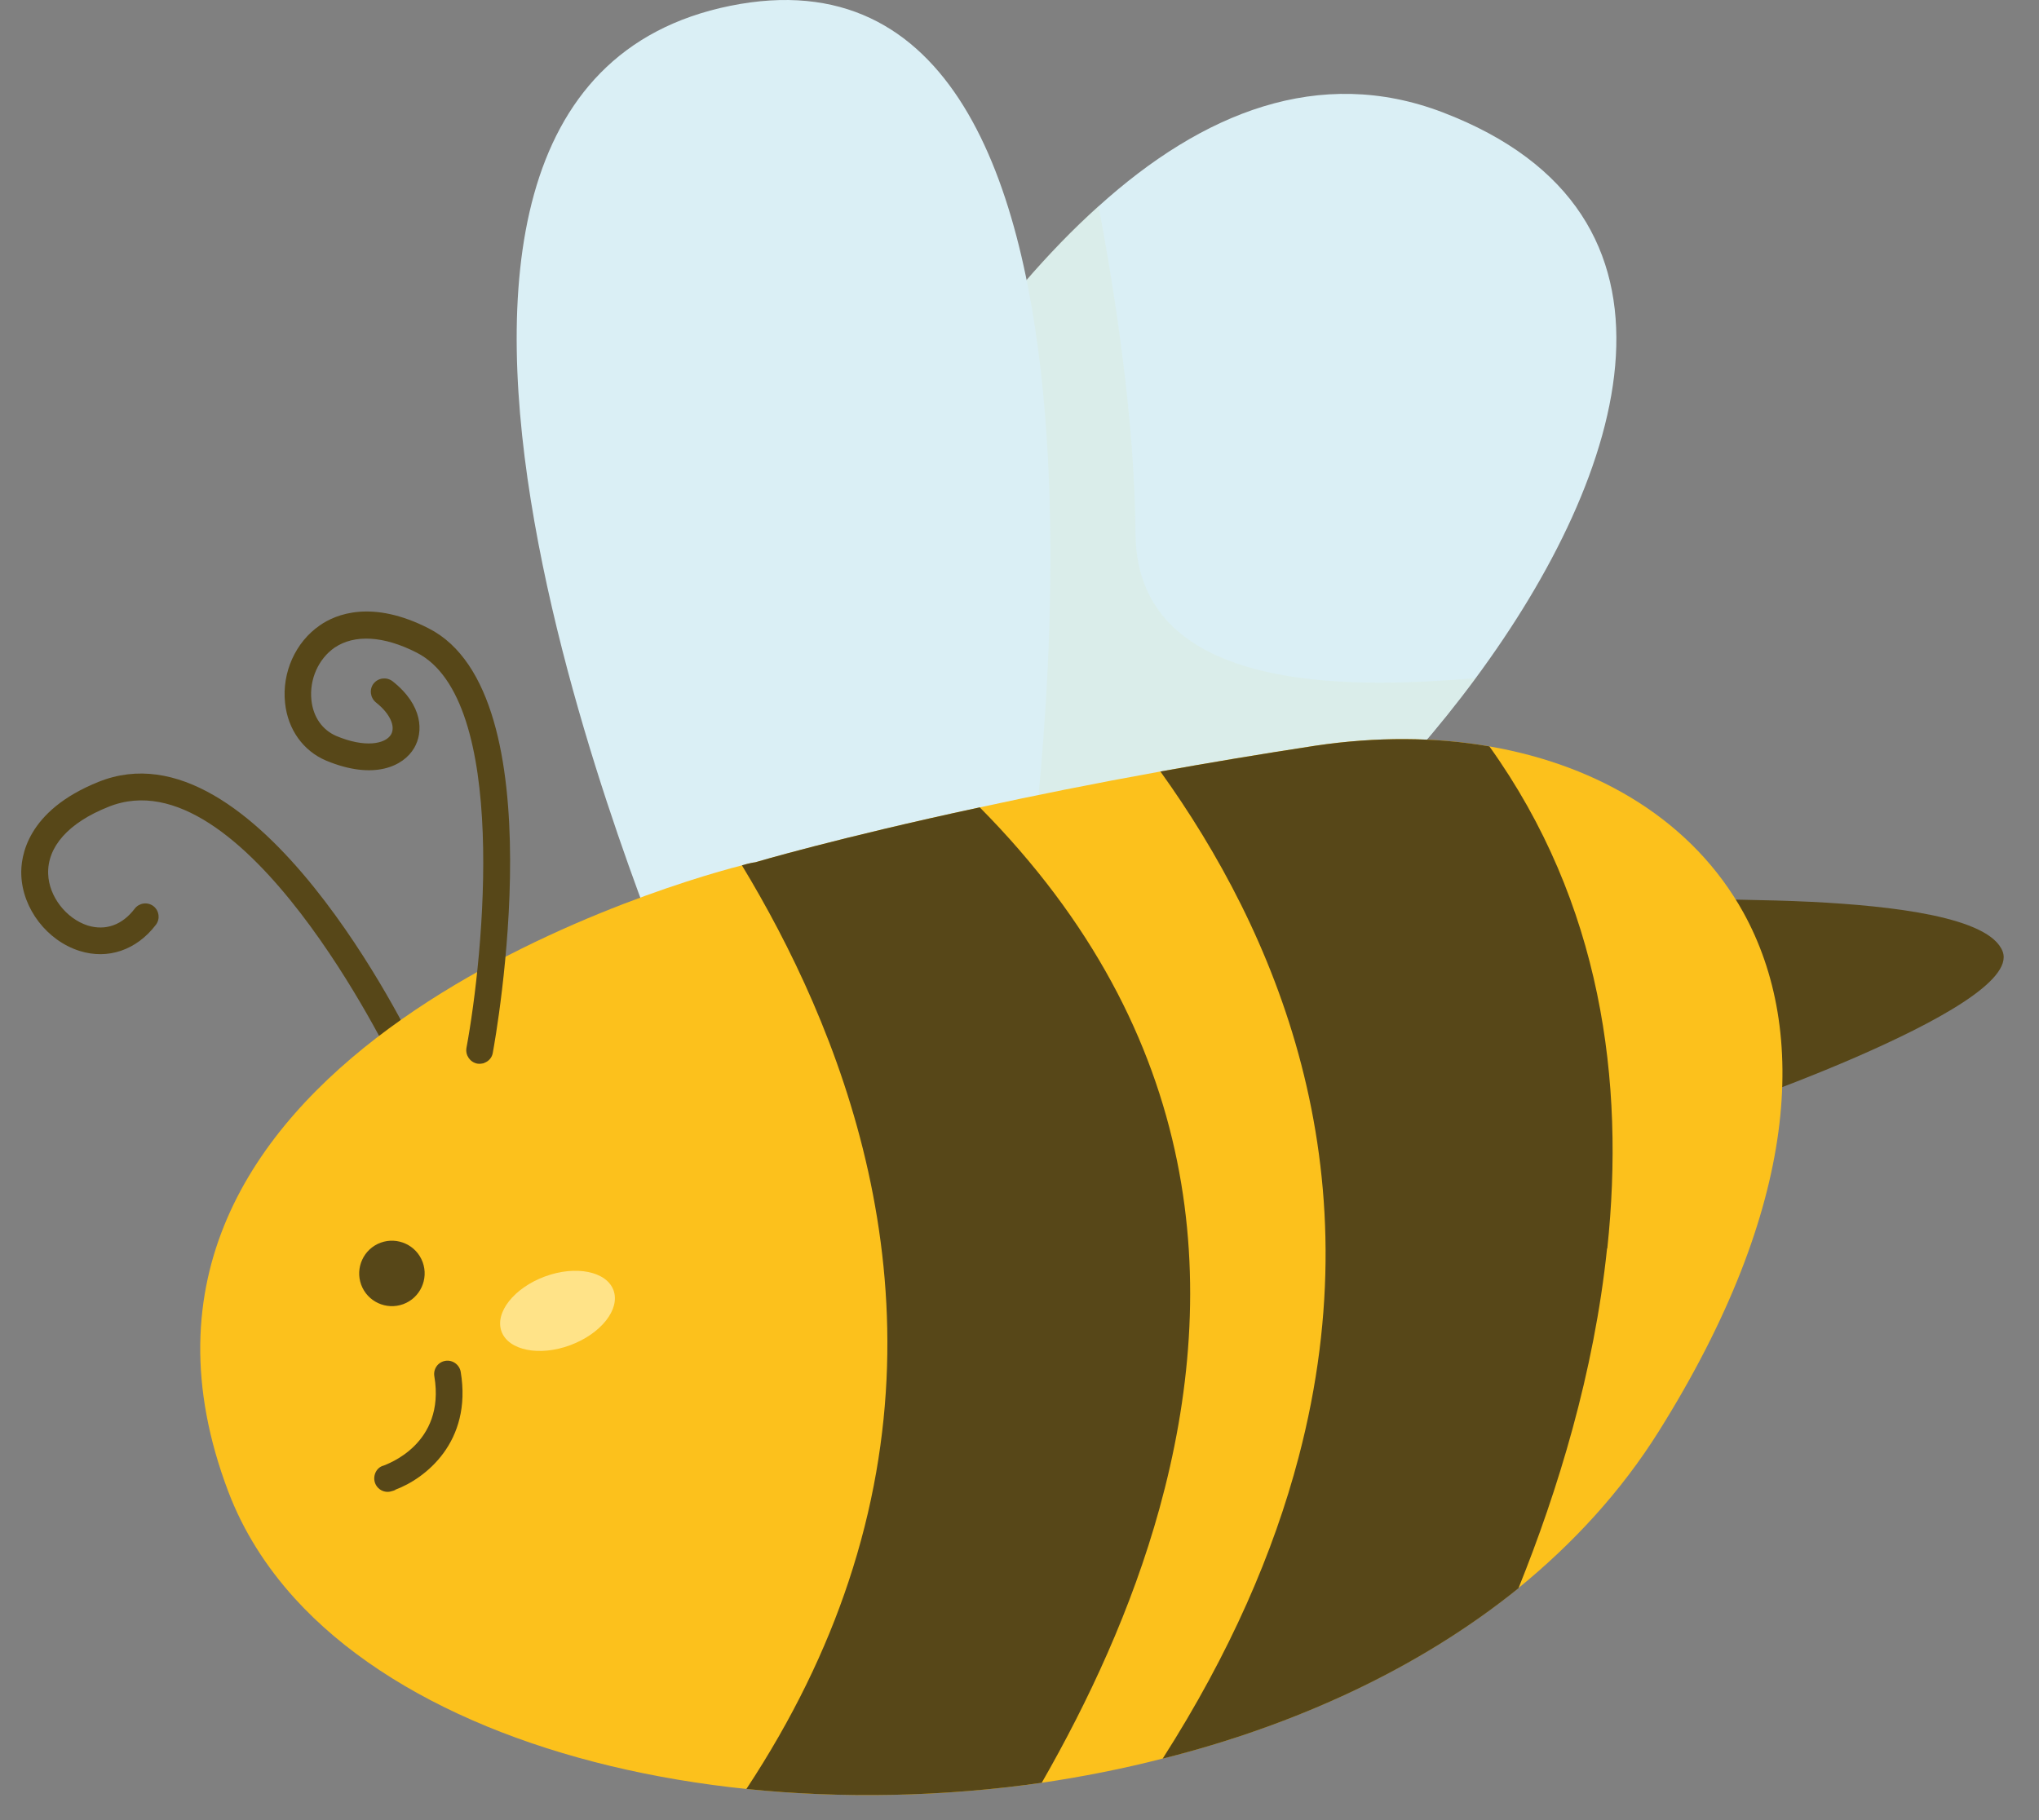
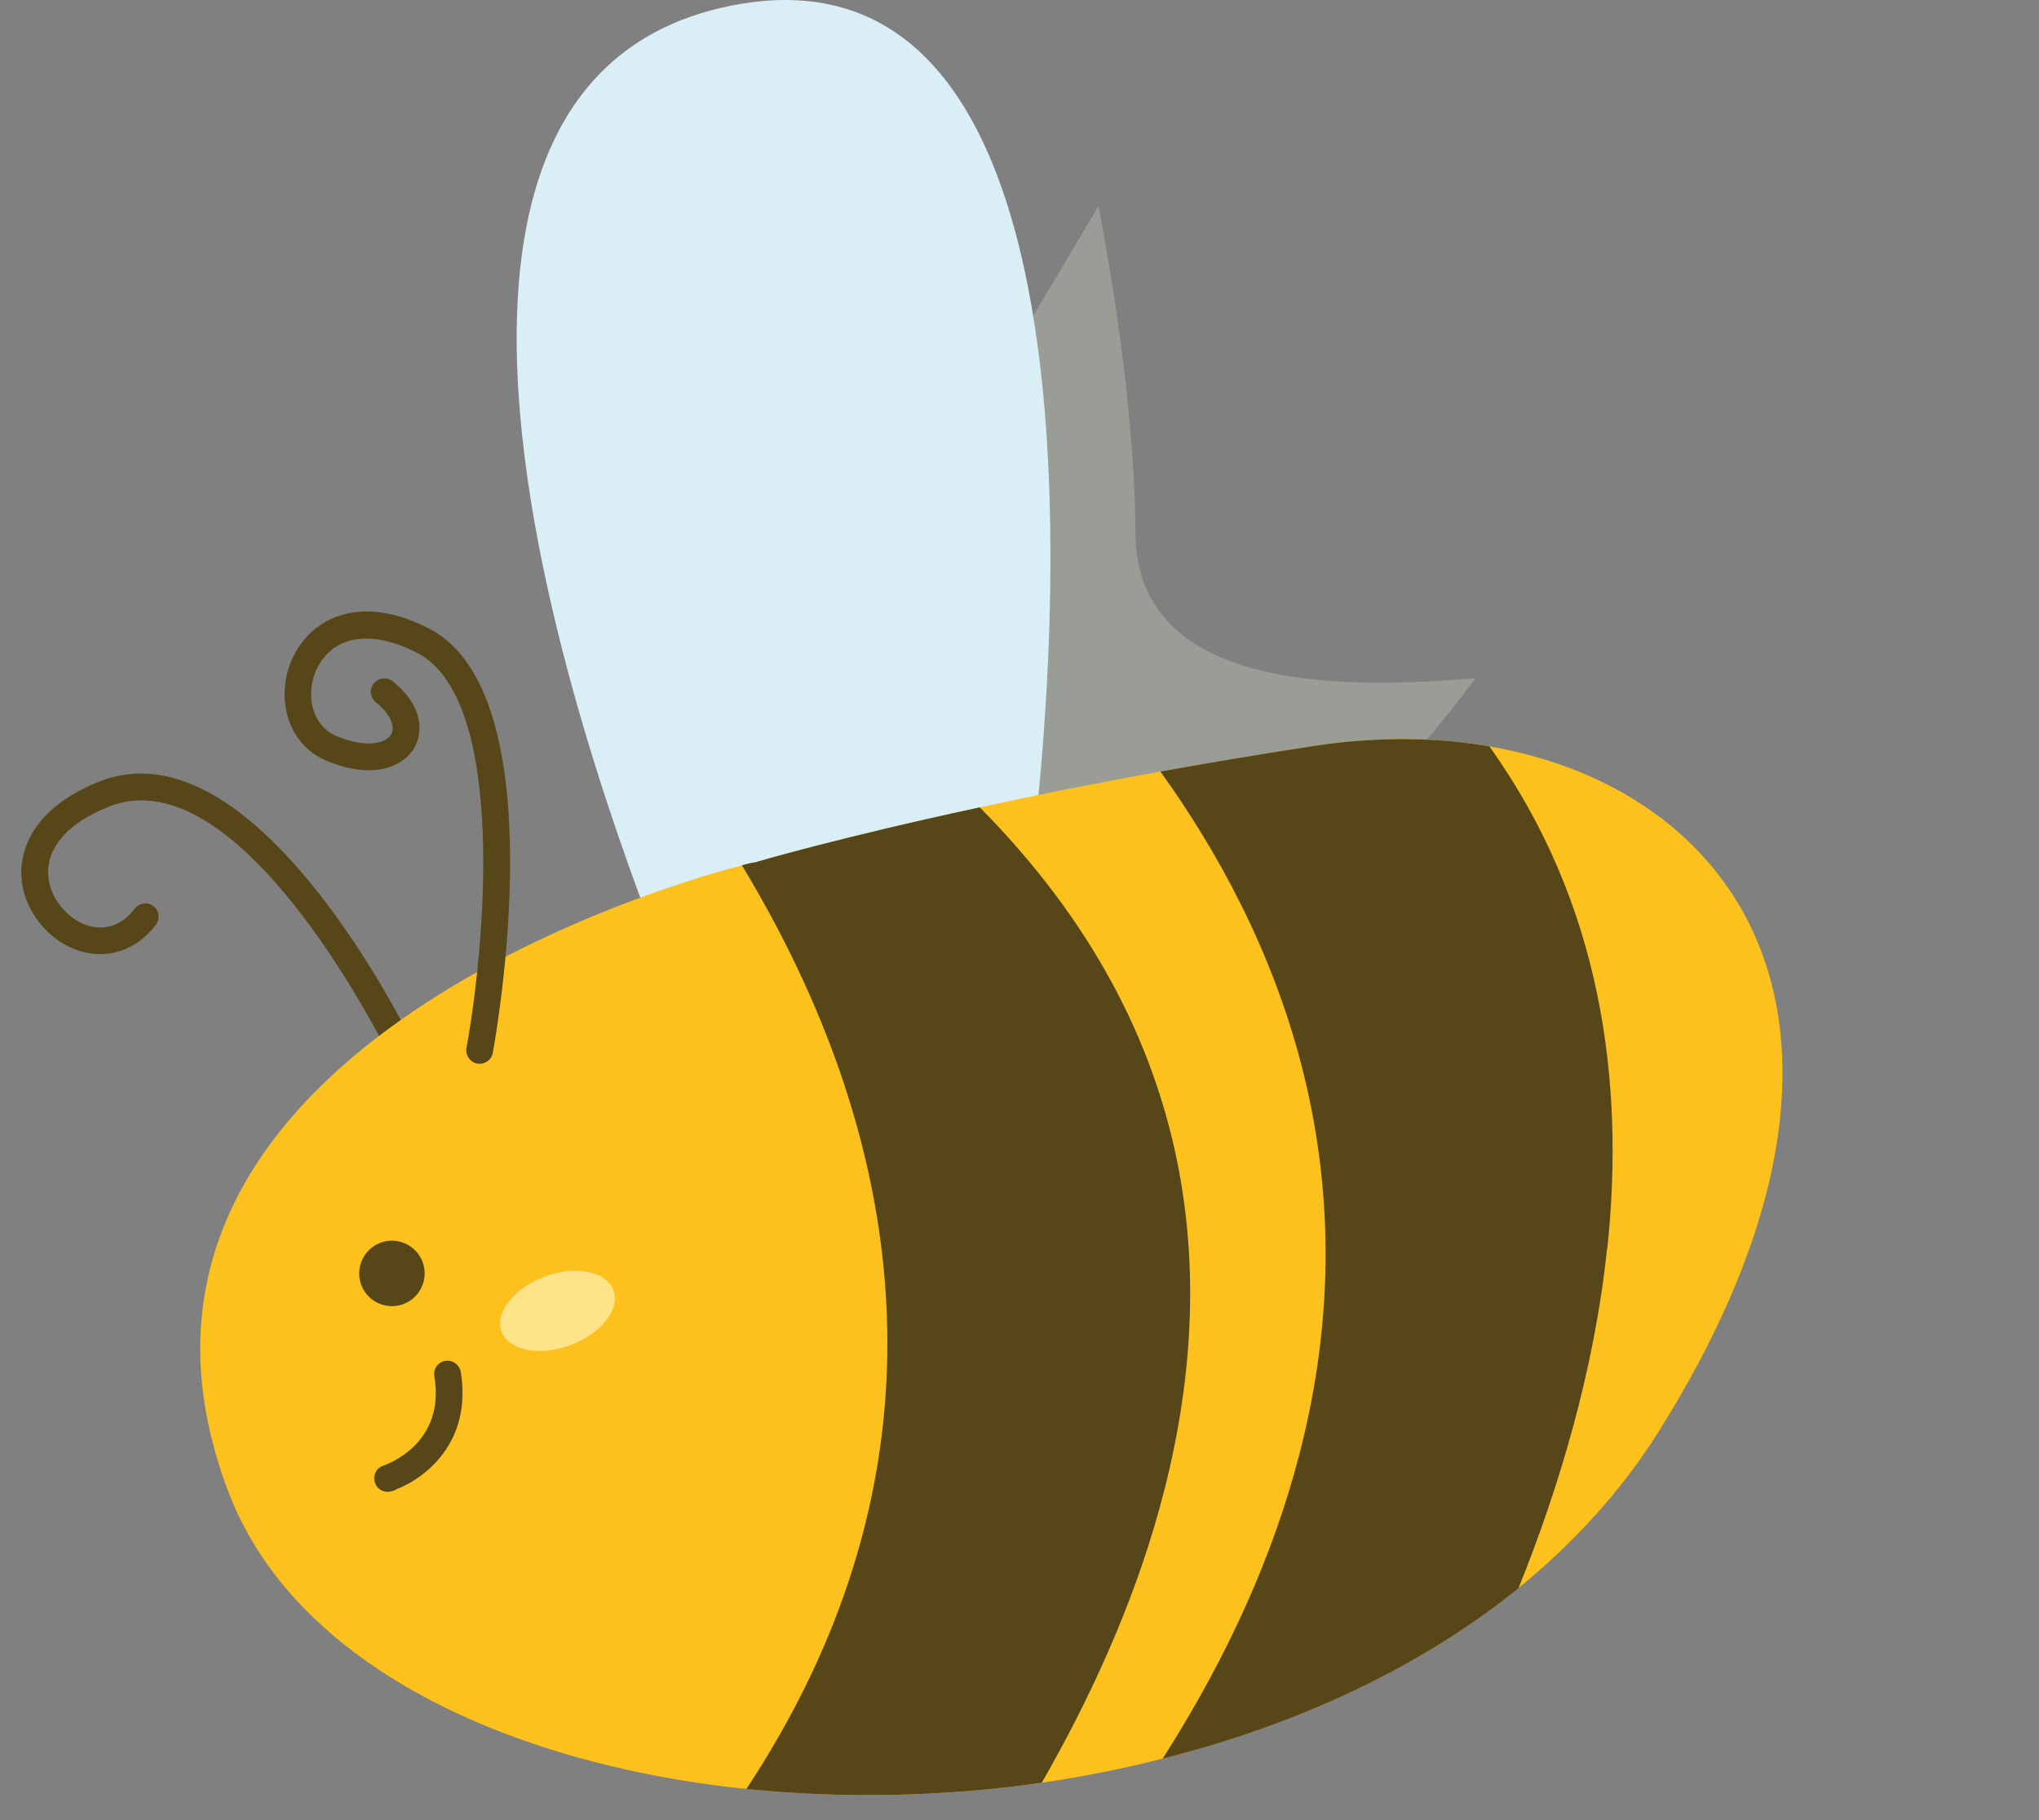
<svg xmlns="http://www.w3.org/2000/svg" width="56" height="50" viewBox="0 0 56 50" fill="none">
  <rect x="0" y="0" width="56" height="50" fill="#808080" stroke="none" />
  <path d="M11.355 29.3C11.471 29.19 11.512 29.02 11.444 28.869C11.266 28.493 7.022 19.726 2.697 21.482C0.735 22.274 0.564 23.532 0.585 24.038C0.619 24.967 1.296 25.842 2.184 26.122C2.963 26.368 3.749 26.102 4.282 25.404C4.405 25.24 4.371 25.015 4.214 24.892C4.05 24.769 3.824 24.803 3.701 24.96C3.36 25.411 2.902 25.575 2.41 25.425C1.815 25.234 1.344 24.625 1.323 24.01C1.296 23.265 1.877 22.602 2.977 22.165C6.674 20.669 10.747 29.102 10.788 29.184C10.877 29.368 11.095 29.443 11.28 29.354C11.314 29.341 11.341 29.32 11.369 29.3H11.355Z" fill="#574718" />
-   <path d="M46.556 30.728C46.556 30.728 48.77 29.996 50.944 29.053C53.144 28.097 55.297 26.942 55.003 26.142C54.648 25.185 51.935 24.885 49.761 24.775C48.354 24.707 47.178 24.721 47.035 24.686L46.563 30.728H46.556Z" fill="#574718" />
-   <path d="M17.253 28.589C17.567 29.15 25.823 27.674 31.331 26.437C32.041 26.279 32.909 25.849 33.866 25.22H33.873C35.978 23.806 38.492 21.393 40.522 18.639C44.711 12.974 46.919 5.874 39.62 3.085C36.237 1.794 33.025 3.085 30.169 5.669C24.613 10.664 20.328 20.45 18.387 25.473C17.649 27.38 17.253 28.596 17.253 28.596V28.589Z" fill="#DAEFF5" />
-   <path opacity="0.28" d="M18.387 25.466L19.494 27.611L33.866 25.213H33.873C35.977 23.798 38.492 21.386 40.522 18.632C37.768 18.844 31.221 19.302 31.187 14.668C31.166 11.586 30.627 8.053 30.169 5.661C24.613 10.657 20.328 20.443 18.387 25.466Z" fill="#DBEACE" />
+   <path opacity="0.28" d="M18.387 25.466L19.494 27.611L33.866 25.213H33.873C35.977 23.798 38.492 21.386 40.522 18.632C37.768 18.844 31.221 19.302 31.187 14.668C31.166 11.586 30.627 8.053 30.169 5.661Z" fill="#DBEACE" />
  <path d="M18.435 26.908C18.421 26.573 7.89 2.627 20.055 0.16C32.219 -2.3 28.221 24.42 28.221 24.42L18.435 26.908Z" fill="#DAEFF5" />
  <path d="M6.271 40.978C6.681 42.058 7.303 43.035 8.095 43.91C10.747 46.828 15.353 48.612 20.506 49.145C23.123 49.411 25.884 49.364 28.611 48.974C29.724 48.81 30.838 48.591 31.925 48.311C35.54 47.402 38.95 45.851 41.697 43.63C43.208 42.4 44.527 40.965 45.559 39.318C49.427 33.147 49.673 28.315 47.882 25.069C46.508 22.589 43.953 21.03 40.905 20.504C39.408 20.244 37.788 20.238 36.135 20.484C34.618 20.716 33.196 20.955 31.87 21.194C30.012 21.529 28.358 21.864 26.916 22.178C23 23.019 20.745 23.689 20.745 23.689C20.724 23.689 20.595 23.709 20.383 23.771C17.758 24.434 1.849 29.32 6.271 40.978Z" fill="#FCC11C" />
  <path d="M20.506 49.145C23.123 49.412 25.884 49.364 28.611 48.974C29.889 46.746 31.084 44.191 31.843 41.443C33.517 35.382 33.1 28.432 26.909 22.179C22.993 23.019 20.738 23.689 20.738 23.689C20.718 23.689 20.588 23.709 20.376 23.771C23.007 28.117 26.021 35.293 23.301 43.459C22.686 45.311 21.77 47.218 20.499 49.145H20.506Z" fill="#574718" />
  <path d="M31.932 48.311C35.547 47.402 38.957 45.851 41.704 43.63C42.784 40.951 43.782 37.705 44.137 34.295H44.144C44.629 29.709 43.987 24.81 40.905 20.504C39.408 20.244 37.789 20.238 36.135 20.484C34.618 20.716 33.196 20.955 31.87 21.194C35.014 25.575 37.782 32.006 35.663 40.042C34.98 42.639 33.791 45.4 31.932 48.311Z" fill="#574718" />
  <path d="M13.303 29.197C13.419 29.156 13.515 29.054 13.535 28.917C13.61 28.514 15.312 19.07 11.779 17.265C10.221 16.466 9.223 16.869 8.779 17.183C8.116 17.641 7.74 18.475 7.829 19.309C7.904 20.04 8.328 20.628 8.956 20.894C10.268 21.441 11.082 21.051 11.376 20.546C11.629 20.115 11.622 19.377 10.781 18.714C10.617 18.591 10.392 18.618 10.262 18.776C10.139 18.933 10.166 19.165 10.323 19.295C10.706 19.596 10.87 19.951 10.74 20.177C10.583 20.443 10.016 20.546 9.237 20.218C8.854 20.053 8.601 19.698 8.553 19.233C8.492 18.666 8.745 18.099 9.189 17.791C9.735 17.422 10.535 17.463 11.444 17.928C13.979 19.22 13.289 26.211 12.811 28.787C12.777 28.985 12.906 29.177 13.105 29.218C13.173 29.231 13.241 29.218 13.296 29.204L13.303 29.197Z" fill="#574718" />
  <path d="M10.856 40.924C11.669 40.623 12.975 39.619 12.653 37.685C12.619 37.487 12.428 37.35 12.23 37.384C12.025 37.418 11.895 37.61 11.929 37.808C12.243 39.68 10.61 40.227 10.535 40.261C10.344 40.309 10.234 40.528 10.296 40.726C10.357 40.917 10.562 41.027 10.754 40.965C10.788 40.958 10.822 40.945 10.856 40.931V40.924Z" fill="#574718" />
  <path d="M9.92 35.293C10.091 35.758 10.61 35.997 11.075 35.826C11.54 35.655 11.779 35.136 11.608 34.671C11.437 34.206 10.918 33.967 10.453 34.138C9.988 34.309 9.749 34.828 9.92 35.293Z" fill="#574718" />
  <path d="M13.774 36.578C13.966 37.097 14.813 37.268 15.66 36.954C16.508 36.639 17.041 35.963 16.849 35.443C16.658 34.924 15.811 34.753 14.963 35.067C14.116 35.382 13.583 36.058 13.774 36.578Z" fill="#FFE388" />
</svg>